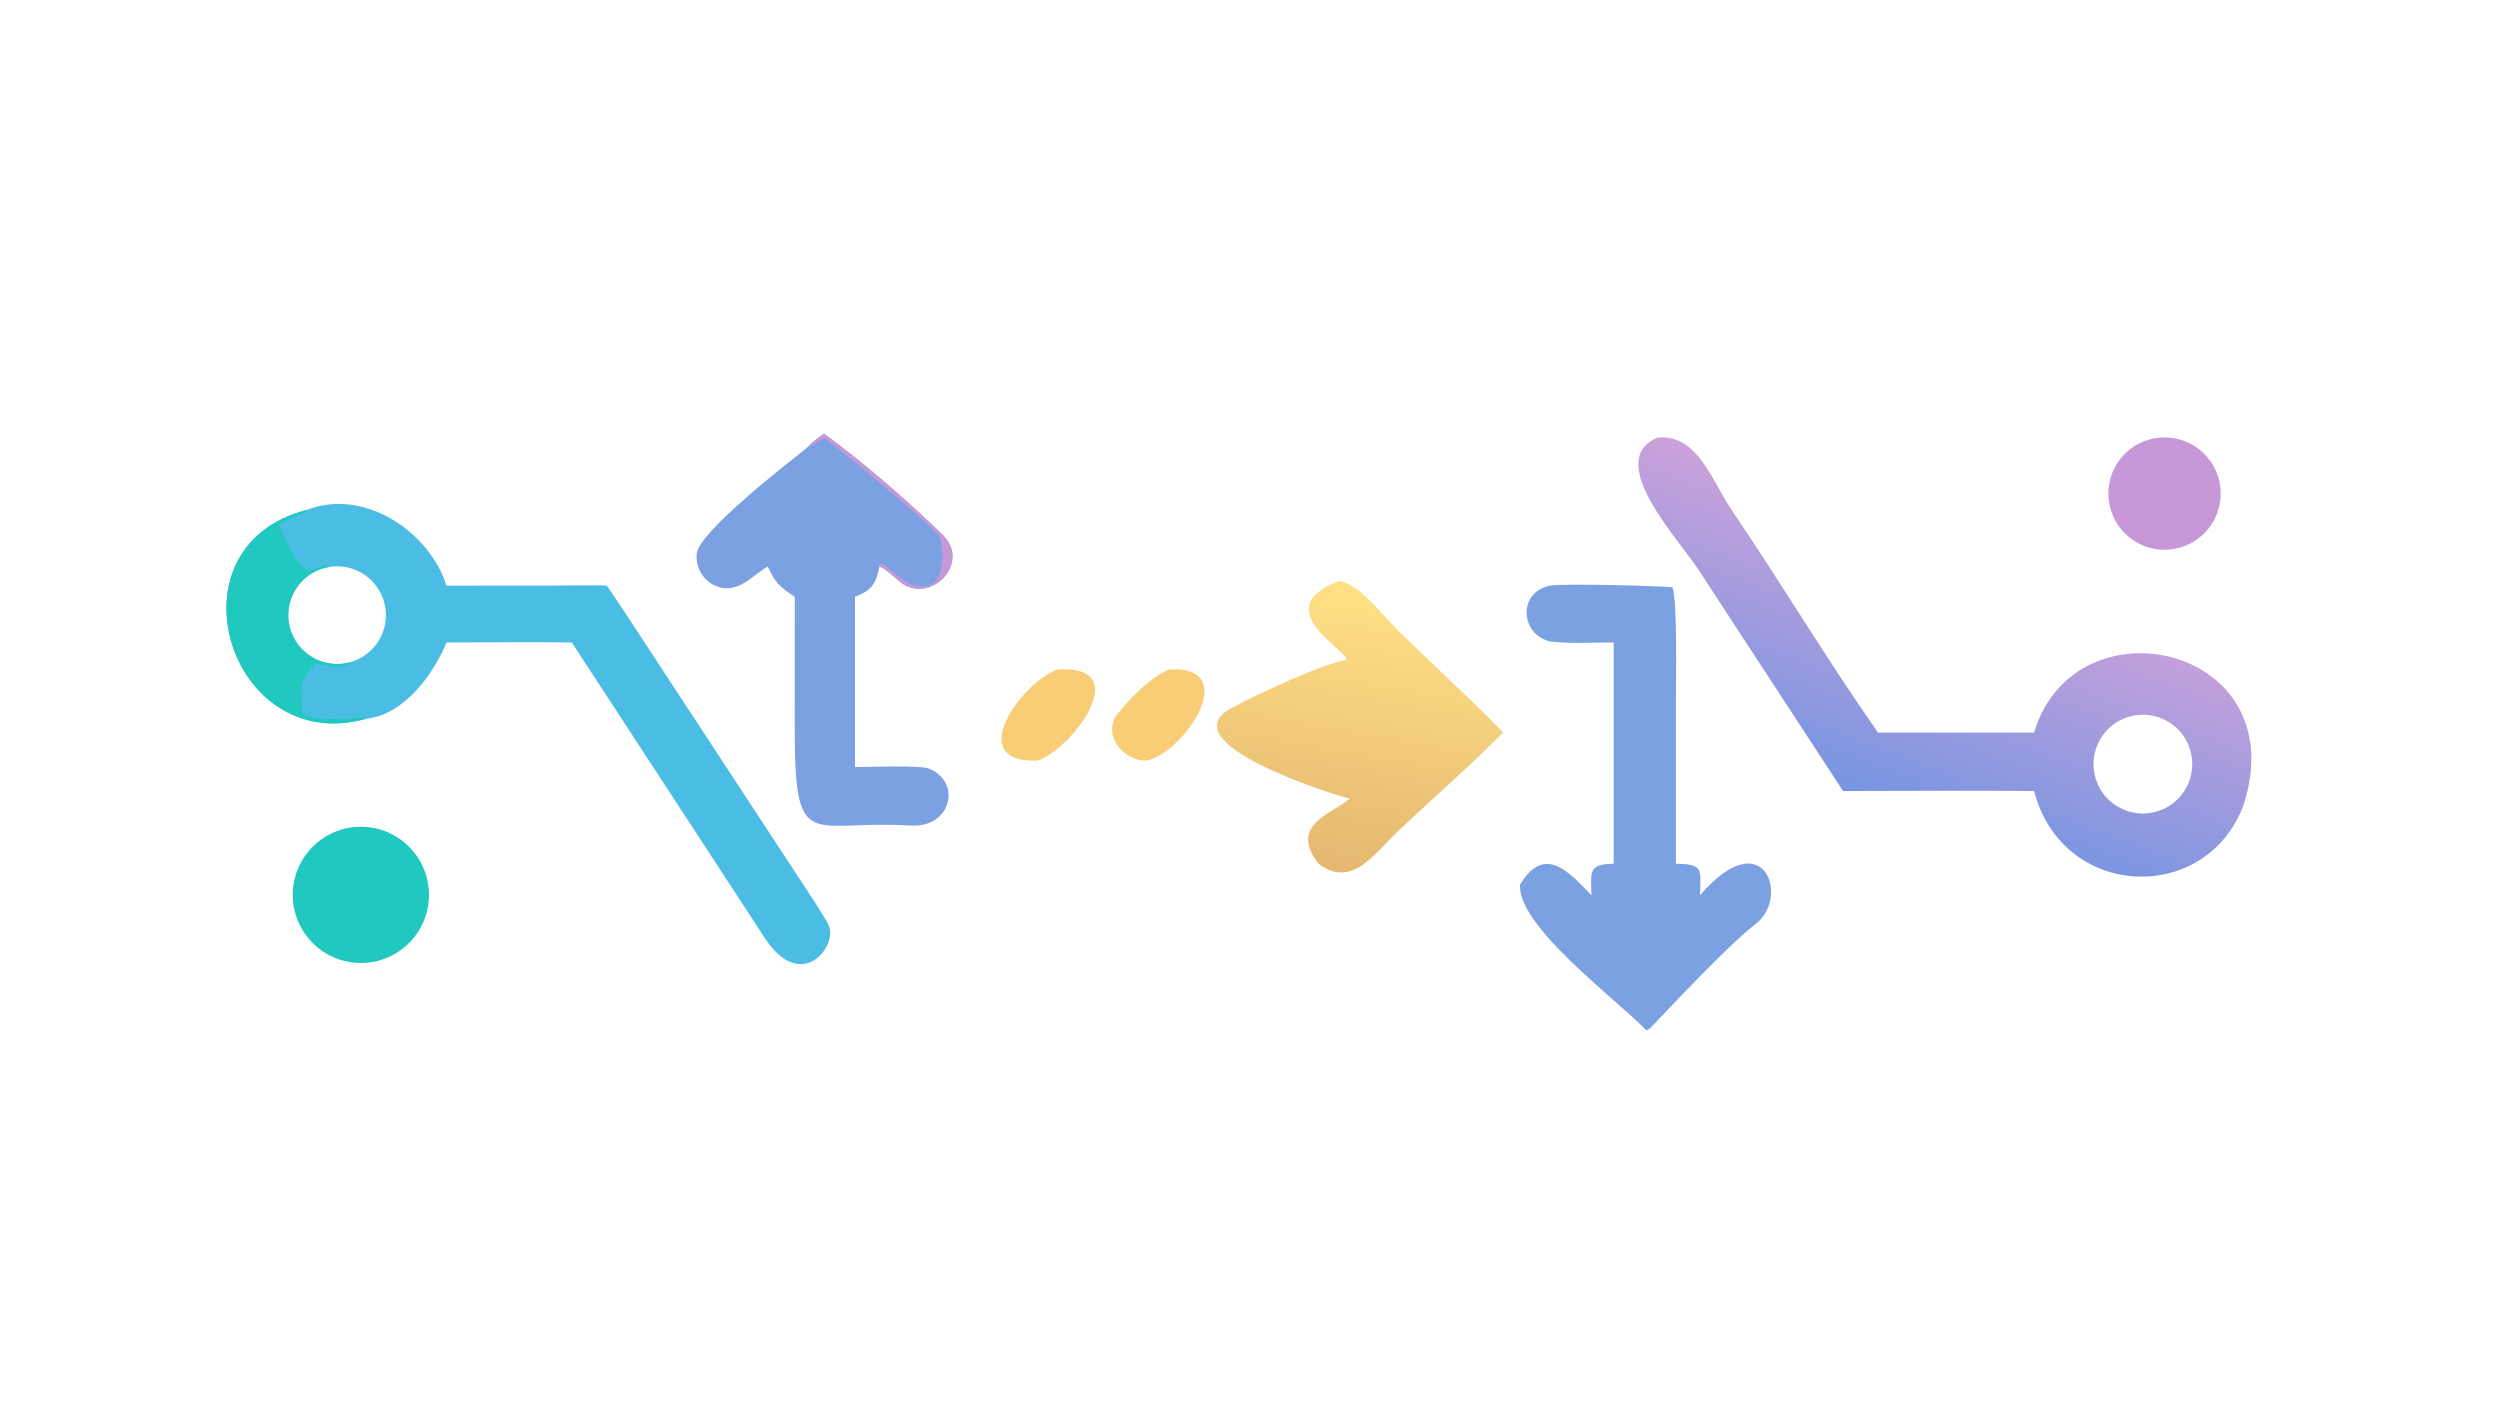
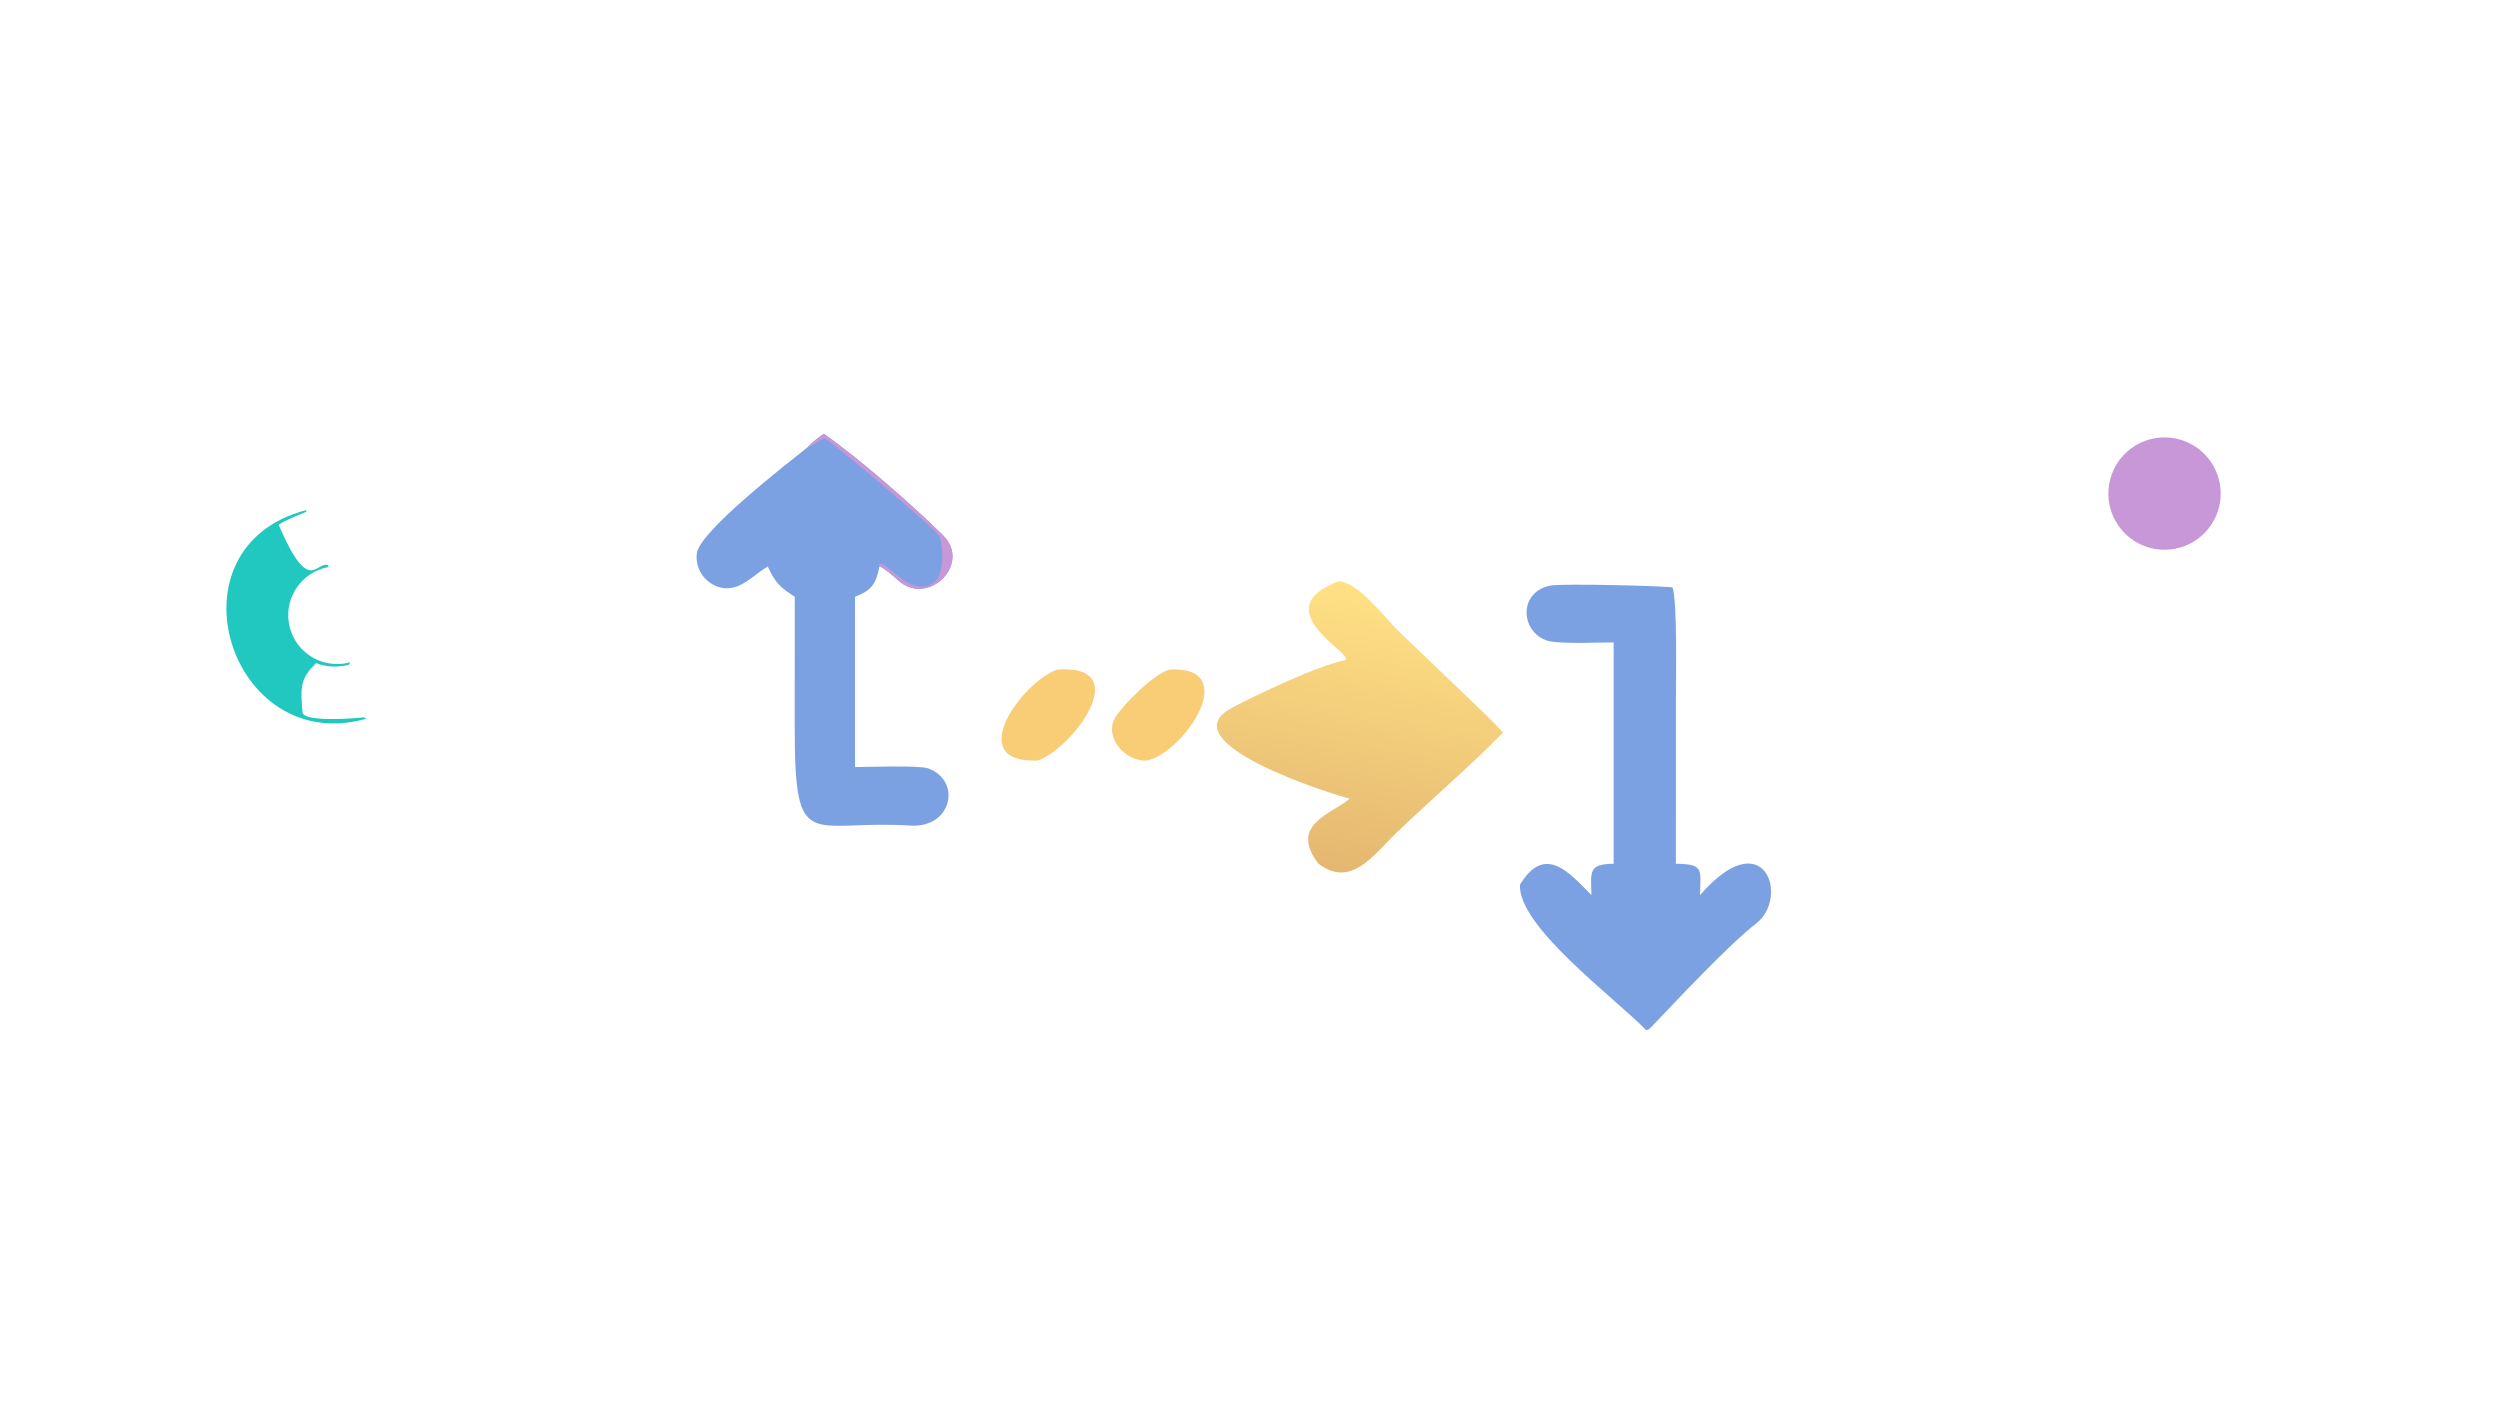
<svg xmlns="http://www.w3.org/2000/svg" width="3839" height="2160" viewBox="0 0 3839 2160">
  <defs>
    <linearGradient id="gradient_0" gradientUnits="userSpaceOnUse" x1="717.073" y1="200.799" x2="682.917" y2="291.032">
      <stop offset="0" stop-color="#CBA1DA" />
      <stop offset="1" stop-color="#7795E2" />
    </linearGradient>
  </defs>
-   <path fill="url(#gradient_0)" transform="matrix(4.219 0 0 4.219 6.10352e-05 0)" d="M603.367 159.242C617.914 157.996 622.826 174.652 630.572 186.071C648.491 212.489 665.353 240.725 683.558 266.654L740.346 266.654C755.224 216.921 835.869 234.943 816.43 293.447C802.576 329.447 750.645 327.425 740.346 287.909C717.332 287.666 693.873 287.899 670.825 287.909L618.22 207.401C610.706 195.847 583.64 167.498 603.367 159.242ZM783.57 295.724C793.243 293.731 799.496 284.306 797.576 274.617C795.655 264.928 786.281 258.603 776.58 260.45C766.775 262.318 760.369 271.817 762.309 281.61C764.25 291.403 773.795 297.739 783.57 295.724Z" />
-   <path fill="#4BBDE5" transform="matrix(4.219 0 0 4.219 6.10352e-05 0)" d="M111.479 185.661C132.225 177.367 156.15 193.237 162.52 213.162L201.208 213.139C207.191 213.135 215.047 212.878 220.855 213.162C225.873 220.291 230.751 228.058 235.599 235.352L292.076 321.512C295.007 326.062 299.23 332.158 301.537 336.588C305.314 343.842 291.713 362.119 278.237 341.206L208.12 233.847C193.07 233.607 177.617 233.85 162.52 233.847C157.779 245.39 147.032 260.23 133.318 261.603C83.496 275.653 59.638 199.062 111.479 185.661ZM127.466 241.031C136.608 238.48 142.133 229.196 140.018 219.942C137.903 210.688 128.893 204.728 119.552 206.404C113.103 207.56 107.814 212.171 105.787 218.402C103.759 224.634 105.323 231.475 109.856 236.206C114.389 240.938 121.156 242.791 127.466 241.031Z" />
  <path fill="#21C8BF" transform="matrix(4.219 0 0 4.219 6.10352e-05 0)" d="M111.479 185.661L111.484 186.25C108.27 187.637 104.298 189.147 101.42 190.995C112.672 217.226 114.919 204.018 119.463 205.722L119.552 206.404C113.103 207.56 107.814 212.171 105.787 218.402C103.759 224.634 105.323 231.475 109.856 236.206C114.389 240.938 121.156 242.791 127.466 241.031L127.022 241.938C123.095 242.971 118.857 242.852 115.058 241.355C108.875 247.221 109.479 250.991 110.109 259.232C110.401 263.05 129.922 261.416 132.499 261.086L133.318 261.603C83.496 275.653 59.638 199.062 111.479 185.661Z" />
  <path fill="#7CA1E3" transform="matrix(4.219 0 0 4.219 6.10352e-05 0)" d="M564.087 213.162C568.876 212.232 608.269 213.35 608.772 213.838C610.567 219.094 609.987 247.989 609.989 255.398L609.979 314.375C620.125 314.565 619.001 316.18 618.759 325.803C642.274 298.713 651.461 326.721 639.162 336.164C629.434 343.633 610.065 364.352 601.322 373.493C600.194 374.593 600.525 374.582 599.192 374.954C587.274 362.818 552.479 337.173 553.211 322.009C562.213 307.196 570.947 317.295 579.234 325.803C579.123 317.475 577.851 314.47 587.33 314.375L587.33 233.847C580.145 233.812 572.546 234.333 565.44 233.621C553.891 232.464 551.474 215.914 564.087 213.162Z" />
  <path fill="#7CA1E3" transform="matrix(4.219 0 0 4.219 6.10352e-05 0)" d="M299.874 157.882C313.034 167.161 332.182 183.878 343.242 194.842C353.742 205.251 337.938 220.824 327.143 211.424C325.814 210.267 321.554 206.422 320.077 206.205C318.899 212.585 317.114 214.936 311.202 217.213L311.202 279.182C315.623 279.182 334.598 278.496 337.795 279.656C350.155 284.143 346.537 301.436 331.386 300.492C294.547 298.194 289.258 311.373 289.253 264.599L289.273 217.213C283.799 213.681 282.139 212.032 279.45 206.205C274.356 209.102 269.944 214.731 263.499 214.069C257.344 213.287 252.884 207.597 253.612 201.438C254.567 193.351 286.854 168.479 293.677 162.991C295.592 161.049 297.595 159.383 299.874 157.882Z" />
  <path fill="#C797D8" transform="matrix(4.219 0 0 4.219 6.10352e-05 0)" d="M299.874 157.882C313.034 167.161 332.182 183.878 343.242 194.842C353.742 205.251 337.938 220.824 327.143 211.424C325.814 210.267 321.554 206.422 320.077 206.205L319.77 205.705L320.103 205.185C323.475 205.131 328.698 213.656 335.621 213.523C344.175 213.359 343.5 201.522 342.204 195.698C341.664 193.273 304.609 162.417 300.229 159.524C297.704 160.217 296.57 162.1 293.677 162.991C295.592 161.049 297.595 159.383 299.874 157.882Z" />
  <defs>
    <linearGradient id="gradient_1" gradientUnits="userSpaceOnUse" x1="485.942" y1="316.416" x2="503.824" y2="215.022">
      <stop offset="0" stop-color="#E5B771" />
      <stop offset="1" stop-color="#FFE184" />
    </linearGradient>
  </defs>
  <path fill="url(#gradient_1)" transform="matrix(4.219 0 0 4.219 6.10352e-05 0)" d="M487.234 211.546C494.482 211.875 504.035 224.924 509.313 229.99L534.298 253.905C538.254 257.749 543.484 262.612 547.037 266.654C535.784 278.17 522.076 289.979 510.327 301.169C501.256 309.028 492.73 324.127 479.889 314.375C468.696 299.876 485.578 295.936 491.219 290.674C485.47 289.338 424.455 270.169 448.519 257.551C457.968 252.596 479.607 242.244 489.928 240.181C491.223 237.016 460.718 221.603 487.234 211.546Z" />
-   <path fill="#21C8BF" transform="matrix(4.219 0 0 4.219 6.10352e-05 0)" d="M130.563 300.931C144.146 300.504 155.539 311.095 156.107 324.675C156.674 338.256 146.205 349.761 132.634 350.471C123.73 350.936 115.261 346.581 110.458 339.067C105.655 331.552 105.257 322.036 109.416 314.147C113.575 306.257 121.651 301.21 130.563 300.931Z" />
  <path fill="#C797D8" transform="matrix(4.219 0 0 4.219 6.10352e-05 0)" d="M784.857 159.42C792.15 158.35 799.454 161.29 803.974 167.114C808.494 172.938 809.529 180.745 806.684 187.546C803.838 194.347 797.553 199.09 790.233 199.958C779.13 201.276 769.029 193.427 767.559 182.341C766.089 171.255 773.795 161.044 784.857 159.42Z" />
  <path fill="#F9CD76" transform="matrix(4.219 0 0 4.219 6.10352e-05 0)" d="M384.861 243.678C413.781 241.723 389.812 272.953 377.615 276.829C350.462 277.844 371.946 248.21 384.861 243.678Z" />
  <path fill="#F9CD76" transform="matrix(4.219 0 0 4.219 6.10352e-05 0)" d="M425.731 243.678C452.38 242.288 430.754 274.275 417.279 276.829C409.78 277.134 401.846 268.789 405.797 261.226C409.362 255.855 420.001 245.252 425.731 243.678Z" />
</svg>